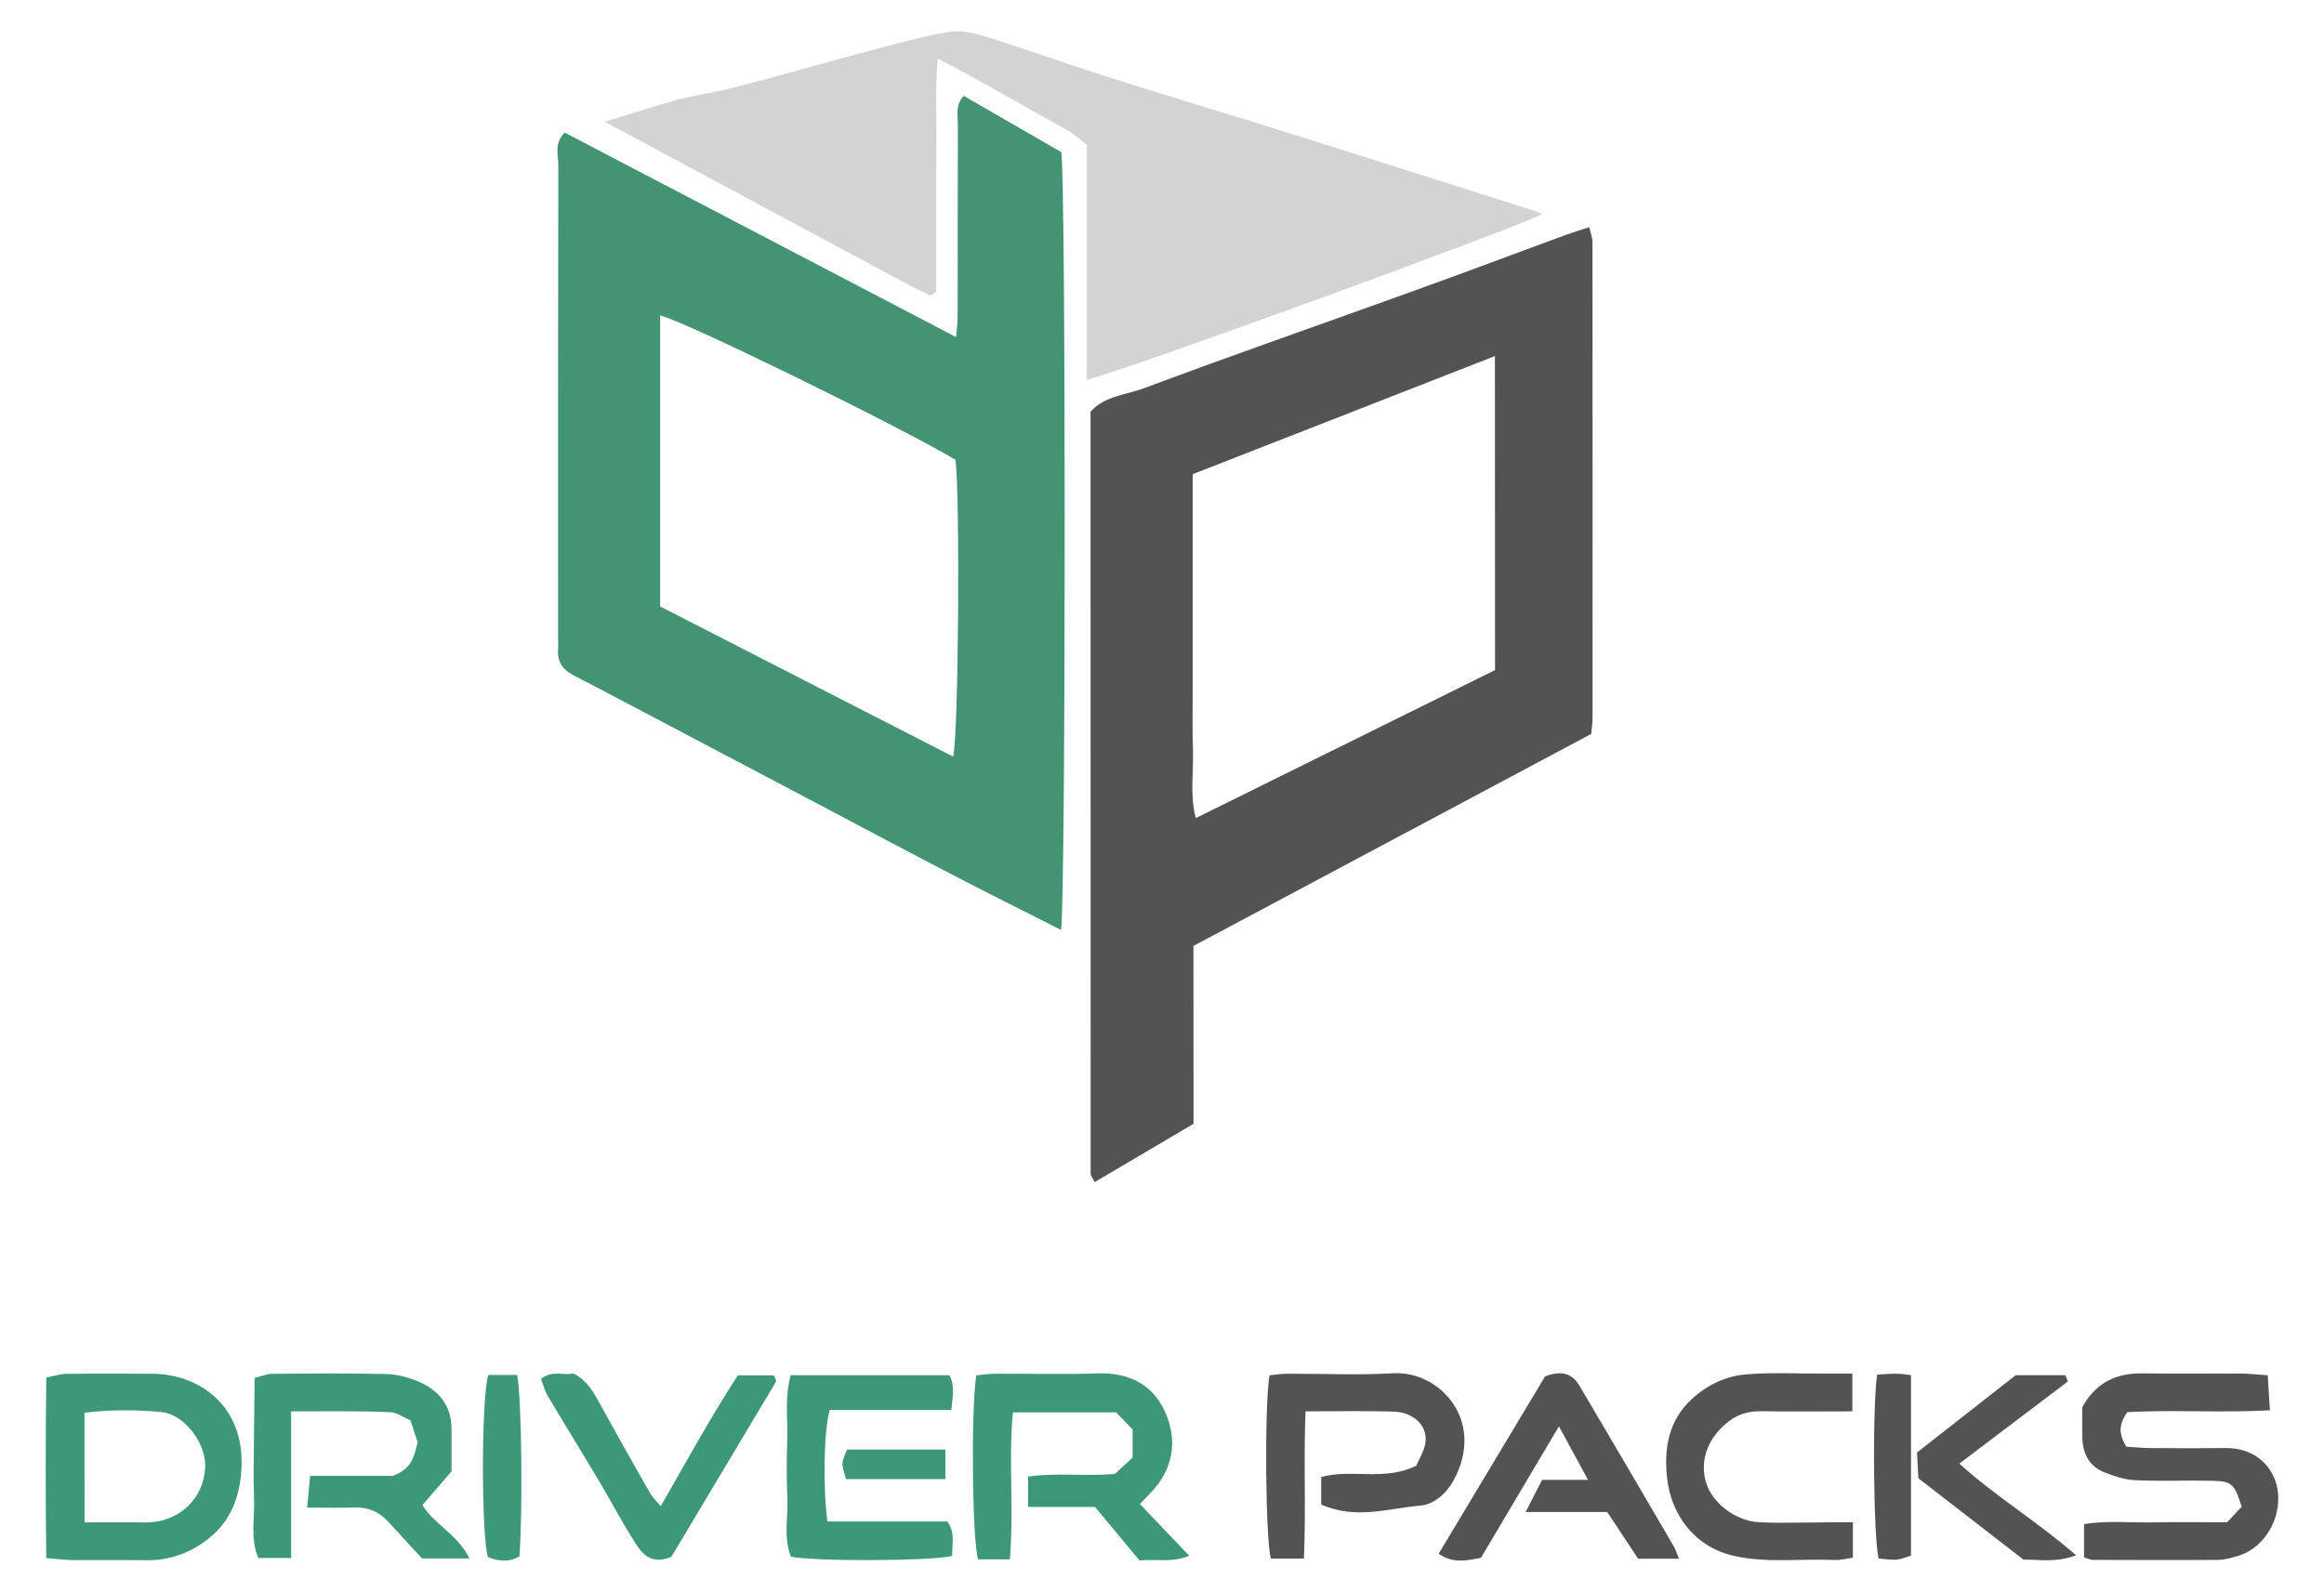
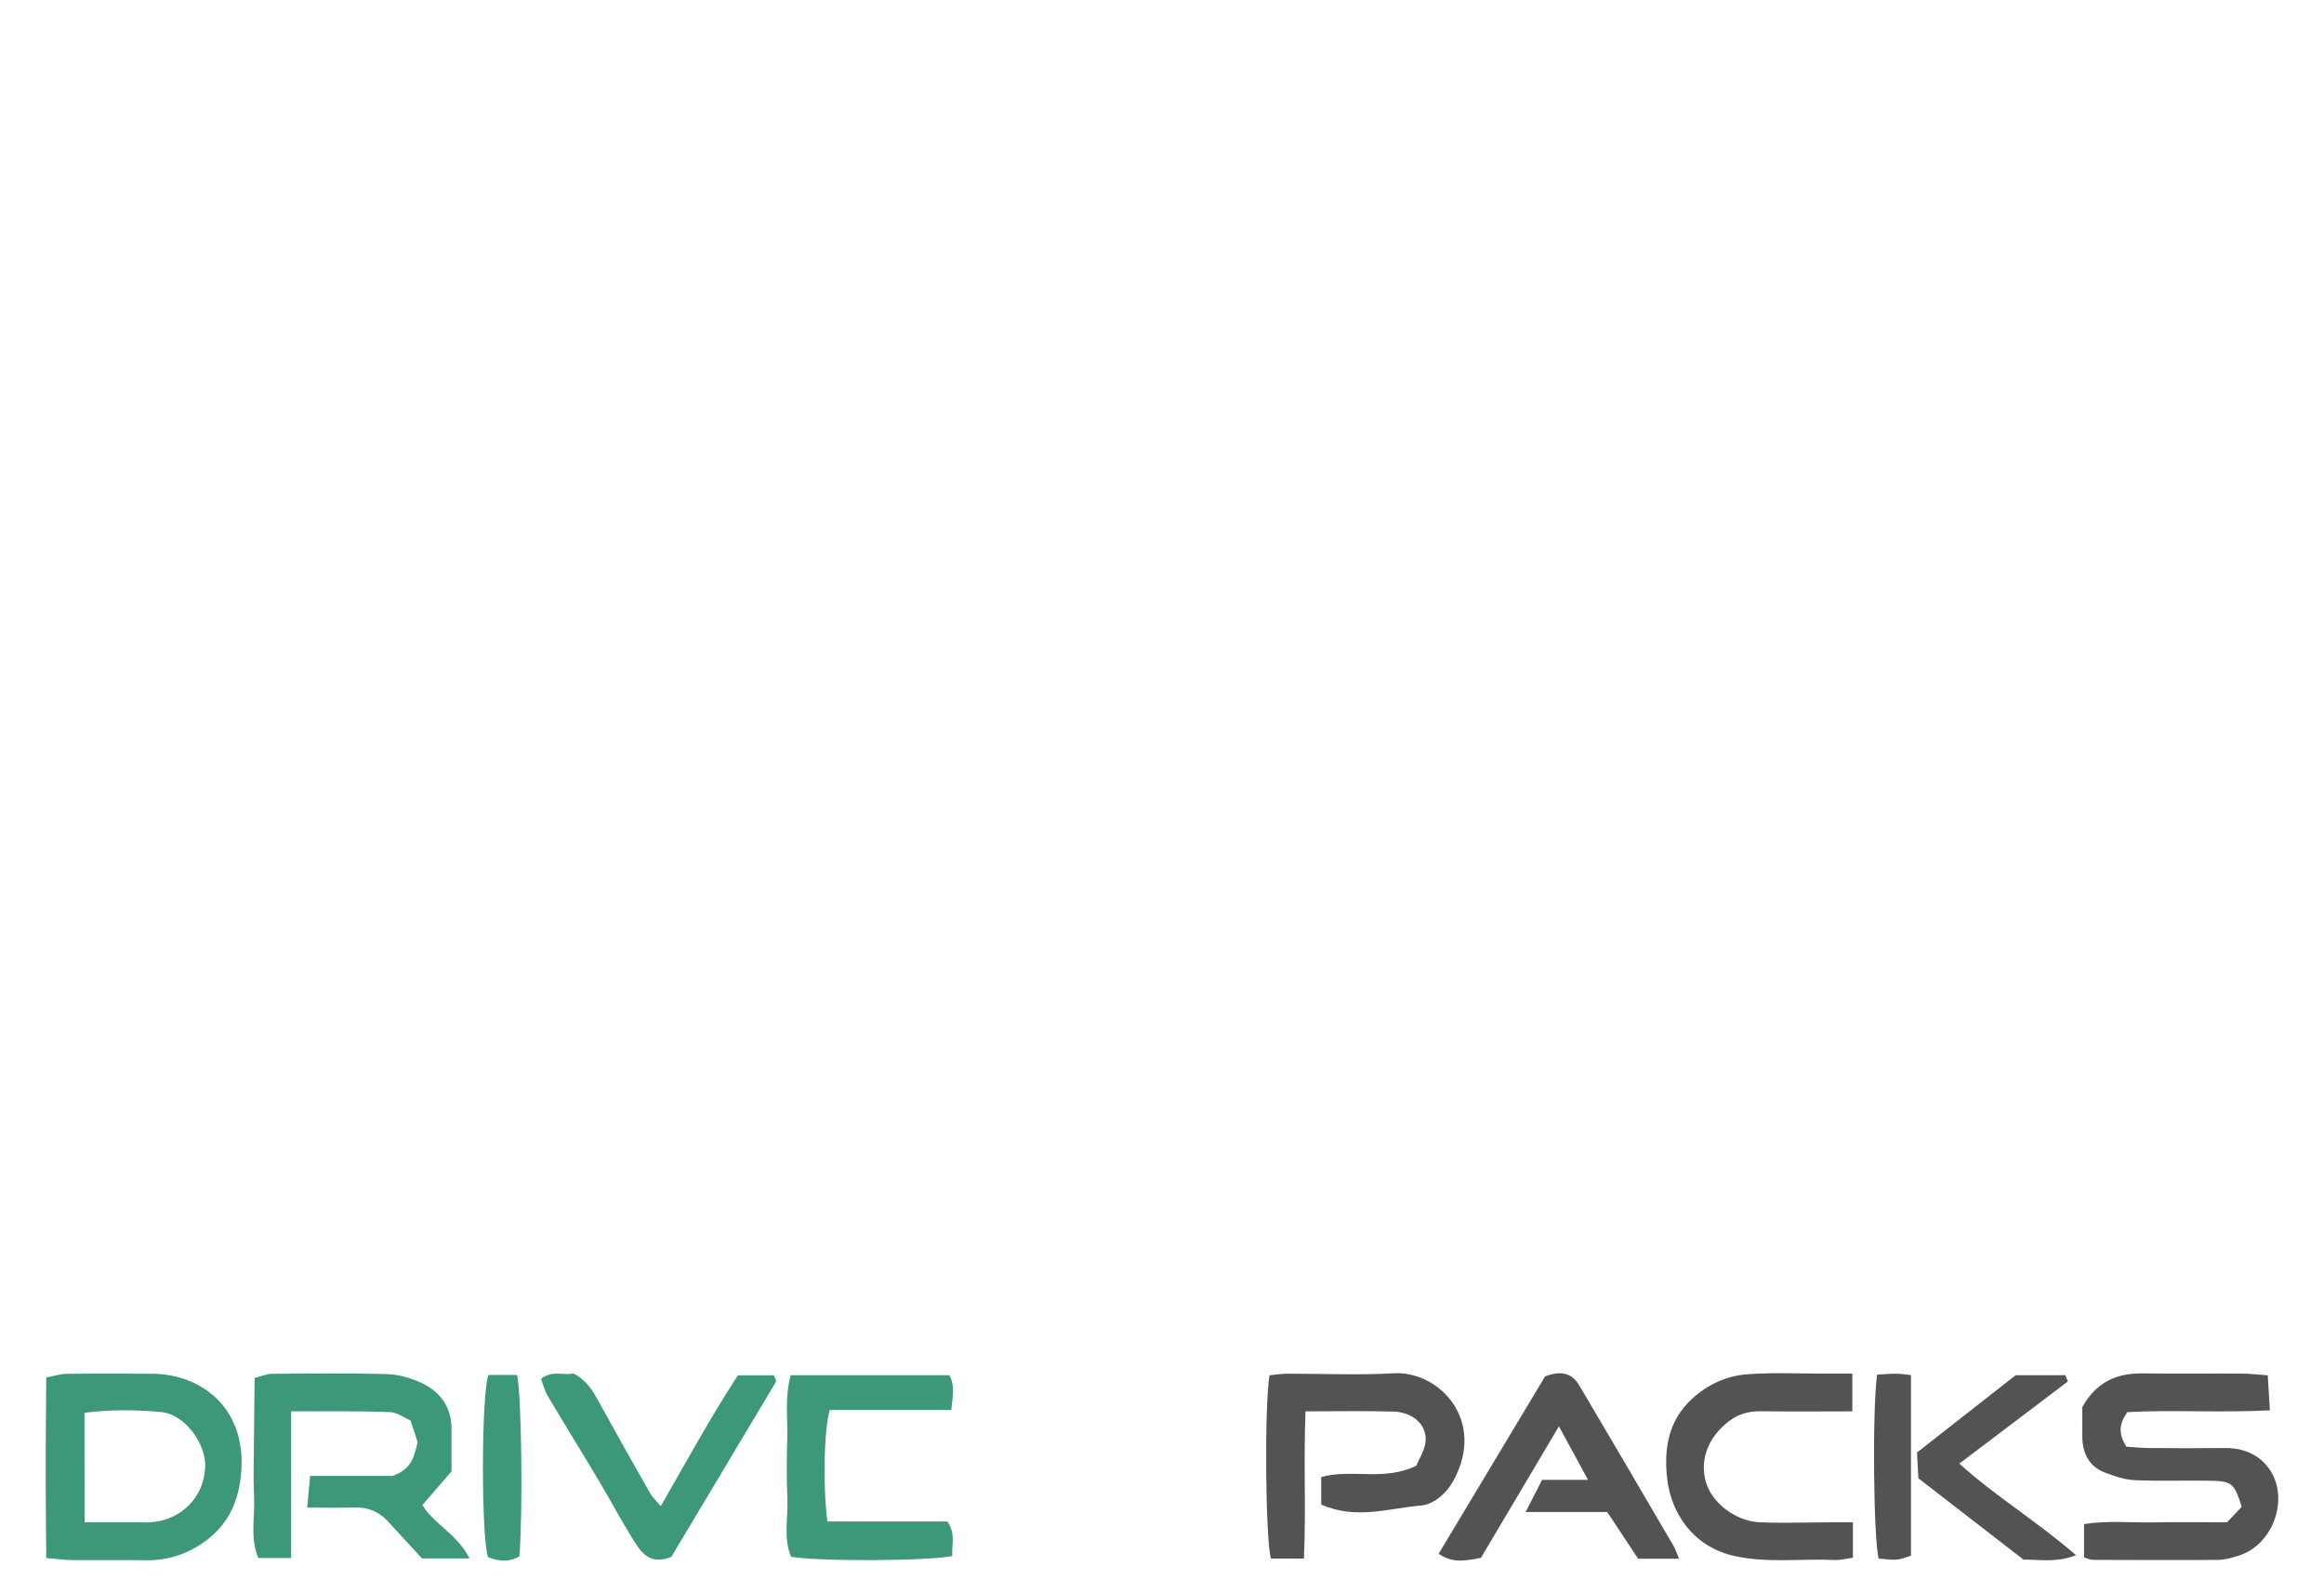
<svg xmlns="http://www.w3.org/2000/svg" version="1.1" id="Layer_1" x="0px" y="0px" viewBox="0 0 2044.3 1400.7" style="enable-background:new 0 0 2044.3 1400.7;" xml:space="preserve">
  <style type="text/css">
	.st0{fill:#429473;}
	.st1{fill:#525451;}
	.st2{fill:#D2D4D3;}
	.st3{fill:#3C9876;}
</style>
  <g>
-     <path class="st0" d="M496.8,116.7C611.7,176.8,725.5,236.2,841,296.6c0.5-6.5,1.4-12.3,1.4-18c0.1-56.3,0-112.5,0.2-168.8   c0-8.2-2.5-17.2,5.1-25.5c28.8,16.7,57.5,33.2,85.8,49.5c4.2,20,4,665.6-0.2,684.4c-31.3-15.9-62.5-31.4-93.5-47.5   c-40.7-21.1-81.2-42.7-121.7-64.1c-56.3-29.7-112.7-59.4-169-89.1c-15-7.9-30-15.8-45.1-23.6c-9.3-4.8-13.9-12.1-13.1-22.7   c0.3-3.9,0-7.8,0-11.7c0-138.3-0.1-276.7,0.2-415C490.9,135.7,487.5,125.8,496.8,116.7z M838.4,665.7c4.9-18.9,6.1-230.5,2.1-261.2   C786.8,372.9,598.9,281,580.7,277.6c0,85,0,169.9,0,256C666.7,577.7,752.3,621.5,838.4,665.7z" />
-     <path class="st1" d="M1049.9,988.8c-30.5,18-58.5,34.5-87,51.3c-1.7-3.5-3.5-5.5-3.5-7.5c-0.1-223.4-0.1-446.9-0.1-670.4   c12.8-14.1,31.3-14.7,46.7-20.5c79.4-29.7,159.4-57.5,239.1-86.3c43.9-15.8,87.6-32.3,131.4-48.4c6.5-2.4,13.2-4.4,21.5-7.1   c1.1,4.9,2.8,9,2.8,13.1c0.2,139.9,0.1,279.8,0.1,419.6c0,3.8-0.7,7.6-1.2,13.2c-116.2,62-232.7,124.1-349.9,186.5   C1049.9,885.1,1049.9,936.5,1049.9,988.8z M1315,313.3c-89.4,35-177.2,69.3-265.8,103.9c0,22,0,42.3,0,62.5c0,20.3,0,40.6,0,60.9   c0,19.5,0,39.1,0,58.6c0,20.3-0.5,40.6,0.2,60.9c0.6,19.6-2.9,39.6,2.5,59.7c89-44,176.3-87.2,263.2-130.2   C1315,496.7,1315,406.3,1315,313.3z" />
-     <path class="st2" d="M532,107.1c23.8-7.2,43.6-13.8,63.7-19.2c17.1-4.5,34.9-6.9,52-11.4c41.9-11,83.5-22.9,125.3-34   c20.9-5.5,41.8-11.3,63.1-14.6c10.1-1.5,21.5,1.4,31.7,4.5c34,10.7,67.5,22.7,101.4,33.6c42.8,13.7,85.8,26.6,128.8,39.9   c19.9,6.2,39.8,12.4,59.7,18.7c64.3,20.3,128.5,40.7,192.7,61.1c2,0.6,3.9,1.6,6.2,2.6c-14.6,9.4-374,140.4-400.6,145.8   c0-68.8,0-137.3,0-206.7c-6.1-4.6-11.1-9.5-17-12.8c-37.1-20.2-73.3-42-114.1-63c-2.3,26.2-1,48.6-1.2,71   c-0.2,22.7-0.1,45.3-0.1,68c0,22.5,0,45,0,66c-2.6,1.9-3.1,2.4-3.8,2.7c-0.7,0.3-1.7,0.6-2.3,0.3c-5.6-2.6-11.3-5.2-16.8-8.2   C712.4,204.1,624.1,156.6,532,107.1z" />
    <path class="st1" d="M1959,1339.4c4.1-4.3,8.8-9.3,12.9-13.6c-6.2-20-8.6-22.5-25.6-22.9c-22.6-0.5-45.3,0.5-68-0.5   c-9-0.4-18.2-3.4-26.7-6.7c-14-5.4-19.7-16.9-19.9-31.4c-0.1-9.3,0-18.7,0-26.3c12.6-22.4,30.7-30,53.7-29.6   c28.9,0.5,57.8,0,86.7,0.2c6.8,0,13.6,0.9,22.7,1.5c0.6,10.4,1.2,19.3,1.9,30.8c-43.4,2.3-85.3-0.6-125.4,1.6   c-7.8,11-7.6,19.5-0.9,30.4c6.5,0.4,14.1,1.2,21.7,1.2c21.9,0.2,43.8,0.2,65.6,0c15-0.1,28.3,5.3,37.1,16.6   c20.1,25.6,5.6,68.4-25.6,78.1c-5.9,1.8-12.1,3.7-18.1,3.7c-36.7,0.3-73.4,0.1-110.2,0c-2.2,0-4.3-1.2-7.7-2.2c0-9.1,0-18.1,0-29.3   c20.7-3.3,41.7-1.1,62.4-1.5C1915.9,1339.1,1936.2,1339.4,1959,1339.4z" />
-     <path class="st3" d="M888.3,1372c-11.2,0-19.6,0-27.9,0c-5.2-15.9-6.4-132.3-1.6-161.9c5.6-0.5,11.6-1.4,17.6-1.4   c29.7-0.1,59.4,0.7,89-0.3c27-0.9,48.1,9.2,59.2,33.3c11.5,25,8.2,51.2-13.6,73c-2.7,2.7-5.2,5.5-8.2,8.7   c14.3,15,28,29.4,43.3,45.5c-15.1,6.1-27.5,2.8-43.8,4c-12.3-14.8-26.3-31.6-39.1-47c-22.3,0-40,0-58.8,0c0-9.6,0-17.1,0-26.7   c24.6-3.6,49.4-0.1,76.3-2.3c4.3-4,9.9-9.2,15.6-14.5c0-8.4,0-16,0-24.6c-4.5-4.7-9.3-9.7-14.5-15.1c-29.6,0-59.1,0-90.8,0   C887,1284.9,892,1327.6,888.3,1372z" />
    <path class="st3" d="M256.1,1241.8c0,44.8,0,86,0,129c-10.1,0-18.9,0-28.9,0c-7.4-17.5-2.9-35.6-3.7-53.1   c-0.8-17.1-0.2-34.3-0.1-51.5c0.1-17.7,0.4-35.5,0.6-53.8c6.5-1.6,10.8-3.6,15.2-3.6c33.6-0.3,67.2-0.7,100.7,0.2   c9.8,0.2,20.1,3.1,29.1,7c17.8,7.8,28.3,21.5,28.2,41.8c0,11.7,0,23.4,0,36.8c-8,9.3-16.5,19-25.6,29.6c9.6,16.5,30.6,25.5,41.4,47   c-16.3,0-29.1,0-41.8,0c-10.2-11-20.2-21.9-30.1-32.7c-7.9-8.6-17.5-12.4-29.2-12.1c-13,0.4-26.1,0.1-41.7,0.1   c1-10.9,1.7-18.8,2.6-27.9c27.3,0,52.1,0,72.5,0c17.8-6.2,19.1-18.4,22.1-29.6c-1.9-5.9-3.9-11.8-6.3-19.2   c-5.6-2.4-11.9-7.1-18.3-7.3C314.8,1241.4,286.9,1241.8,256.1,1241.8z" />
    <path class="st3" d="M40.7,1370.9c-0.7-54.4-0.6-106.1,0-158.9c7.5-1.4,12.6-3.2,17.7-3.2c24.9-0.3,49.9-0.1,74.8-0.1   c46.3,0,88.3,33.7,77.7,96.9c-3.5,20.8-12.7,36.7-28.2,48.8c-15.6,12.1-33.8,18.7-54.1,18.4c-21.8-0.3-43.6,0-65.5-0.1   C57,1372.5,50.9,1371.7,40.7,1370.9z M74.4,1339.5c18.3,0,33.8,0,49.3,0c3.1,0,6.2,0.2,9.3-0.1c26.8-2.2,46.2-22,47.5-48.3   c1-20.8-18-46.8-38.8-48.7c-22.1-2-44.6-2.3-67.4,0.7C74.4,1275.4,74.4,1306.1,74.4,1339.5z" />
    <path class="st1" d="M1162.2,1323.8c0-8.1,0-15.7,0-24.2c26.9-7.5,55.2,4,83.7-10c2.3-6,8-14.2,8.2-22.7   c0.4-14.2-12.1-24.5-28.6-24.9c-24.9-0.7-49.7-0.2-77.1-0.2c-1.8,43.6,0.5,86.1-1.4,129.6c-10.9,0-19.9,0-29,0   c-4.8-15.8-5.9-133-1.3-161.3c4.8-0.5,10-1.4,15.3-1.4c31.2-0.1,62.5,1.4,93.6-0.4c40.8-2.3,81.8,41.8,52.9,94.5   c-6.4,11.6-17.5,21-28.8,21.9C1221.6,1327,1192.9,1337.4,1162.2,1323.8z" />
    <path class="st1" d="M1477,1371.5c-13.3,0-23.3,0-36,0c-8.1-12.2-17.3-26.2-27.2-41.1c-23.2,0-45.5,0-71.8,0   c5.7-11.1,9.8-19.1,14.5-28.3c12.7,0,24.9,0,40.4,0c-9-16.6-16.5-30.4-25.6-47.1c-23.8,40.1-46.1,77.7-68.6,115.7   c-12.5,2.3-24.4,5.3-37.2-3.6c31.8-53,63.2-105.3,93.6-156c14.2-5.6,23.9-2.8,30.3,8.2c27.7,46.8,55.2,93.8,82.6,140.7   C1473.5,1362.4,1474.4,1365.3,1477,1371.5z" />
    <path class="st3" d="M695.5,1210c47.4,0,93.1,0,139.6,0c5.1,9.3,2.9,19,1.7,30.6c-36.4,0-72,0-106.9,0c-5.2,17.5-6.1,67.4-2.1,98.1   c35.2,0,70.8,0,105.6,0c7.6,11.1,3.5,21,4.3,30.3c-19,4.6-119.4,5-141.9,0.7c-6.9-16.6-2.4-34.6-3.2-52.1   c-0.8-17.1-0.6-34.3-0.1-51.5C693.1,1248.5,690.1,1230.5,695.5,1210z" />
    <path class="st1" d="M1629.9,1339.4c0,11.8,0,20.8,0,31.2c-5.6,0.7-10.8,2.2-15.9,2c-29.5-1.4-59.1,3-88.6-3.6   c-36.7-8.2-55.4-38.5-58.8-67.3c-3.1-26.3,0.6-51.5,21.8-70.9c13.7-12.6,30.2-20.2,48.2-21.6c23.3-1.8,46.8-0.5,70.3-0.6   c6.9,0,13.8,0,22.5,0c0,11.3,0,20.8,0,33.2c-26.8,0-53.2,0.3-79.5-0.1c-10.6-0.2-20,2-28.5,8.4c-18.5,13.8-26.3,33.6-21,53.3   c5,18.5,25.8,34.9,47.2,36c15.6,0.8,31.2,0.2,46.9,0.2C1605.3,1339.4,1616.2,1339.4,1629.9,1339.4z" />
    <path class="st3" d="M581.2,1325.3c23.4-40.8,44.6-79.5,67.9-115.2c12.7,0,22.5,0,31.6,0c1,2.1,1.3,2.8,1.5,3.5   c0.2,0.7,0.7,1.7,0.4,2.2c-31,51.9-62,103.8-92.1,154.1c-19.3,7.6-26.8-4.3-33.8-15.6c-10.3-16.5-19.4-33.7-29.3-50.4   c-15.1-25.4-30.7-50.5-45.7-75.9c-2.6-4.4-3.9-9.7-5.8-14.8c10.2-8.1,20.6-2.5,28.4-4.8c12.1,6.2,17.3,15.7,22.6,25.3   c14.6,26.6,29.5,53,44.5,79.3C573.5,1317,577,1320.2,581.2,1325.3z" />
    <path class="st1" d="M1819,1215.5c-31.3,23.7-62.6,47.4-95.5,72.3c32,28.9,68.4,50.8,102.7,80.6c-18.2,6.9-32.7,3.6-46.2,3.9   c-30.9-23.9-61-47.2-92.5-71.6c-0.4-6.8-0.7-14.4-1.2-22.7c29.7-23.3,59.1-46.3,86.8-68c16,0,29.9,0,43.7,0   C1817.5,1211.8,1818.3,1213.6,1819,1215.5z" />
    <path class="st1" d="M1651.2,1209.5c6.7-0.4,12-0.9,17.3-0.8c3.7,0,7.4,0.7,12.5,1.2c0,53.7,0,106.2,0,158.9   c-12.3,4.2-12.3,4.2-28.4,2.5C1648.1,1355.9,1646.8,1241.1,1651.2,1209.5z" />
    <path class="st3" d="M429.5,1209.8c9.2,0,17.4,0,25.4,0c3.9,18.4,5.1,119.6,2,159.6c-9.2,5.4-18.5,4.4-27.7,0.6   C423.4,1351.4,423.2,1231.1,429.5,1209.8z" />
-     <path class="st3" d="M744.3,1301.4c-4.4-13.7-4.4-13.7,0.8-26c28,0,56.4,0,86.5,0c0,8.7,0,16.7,0,26   C802.2,1301.4,773.8,1301.4,744.3,1301.4z" />
  </g>
</svg>